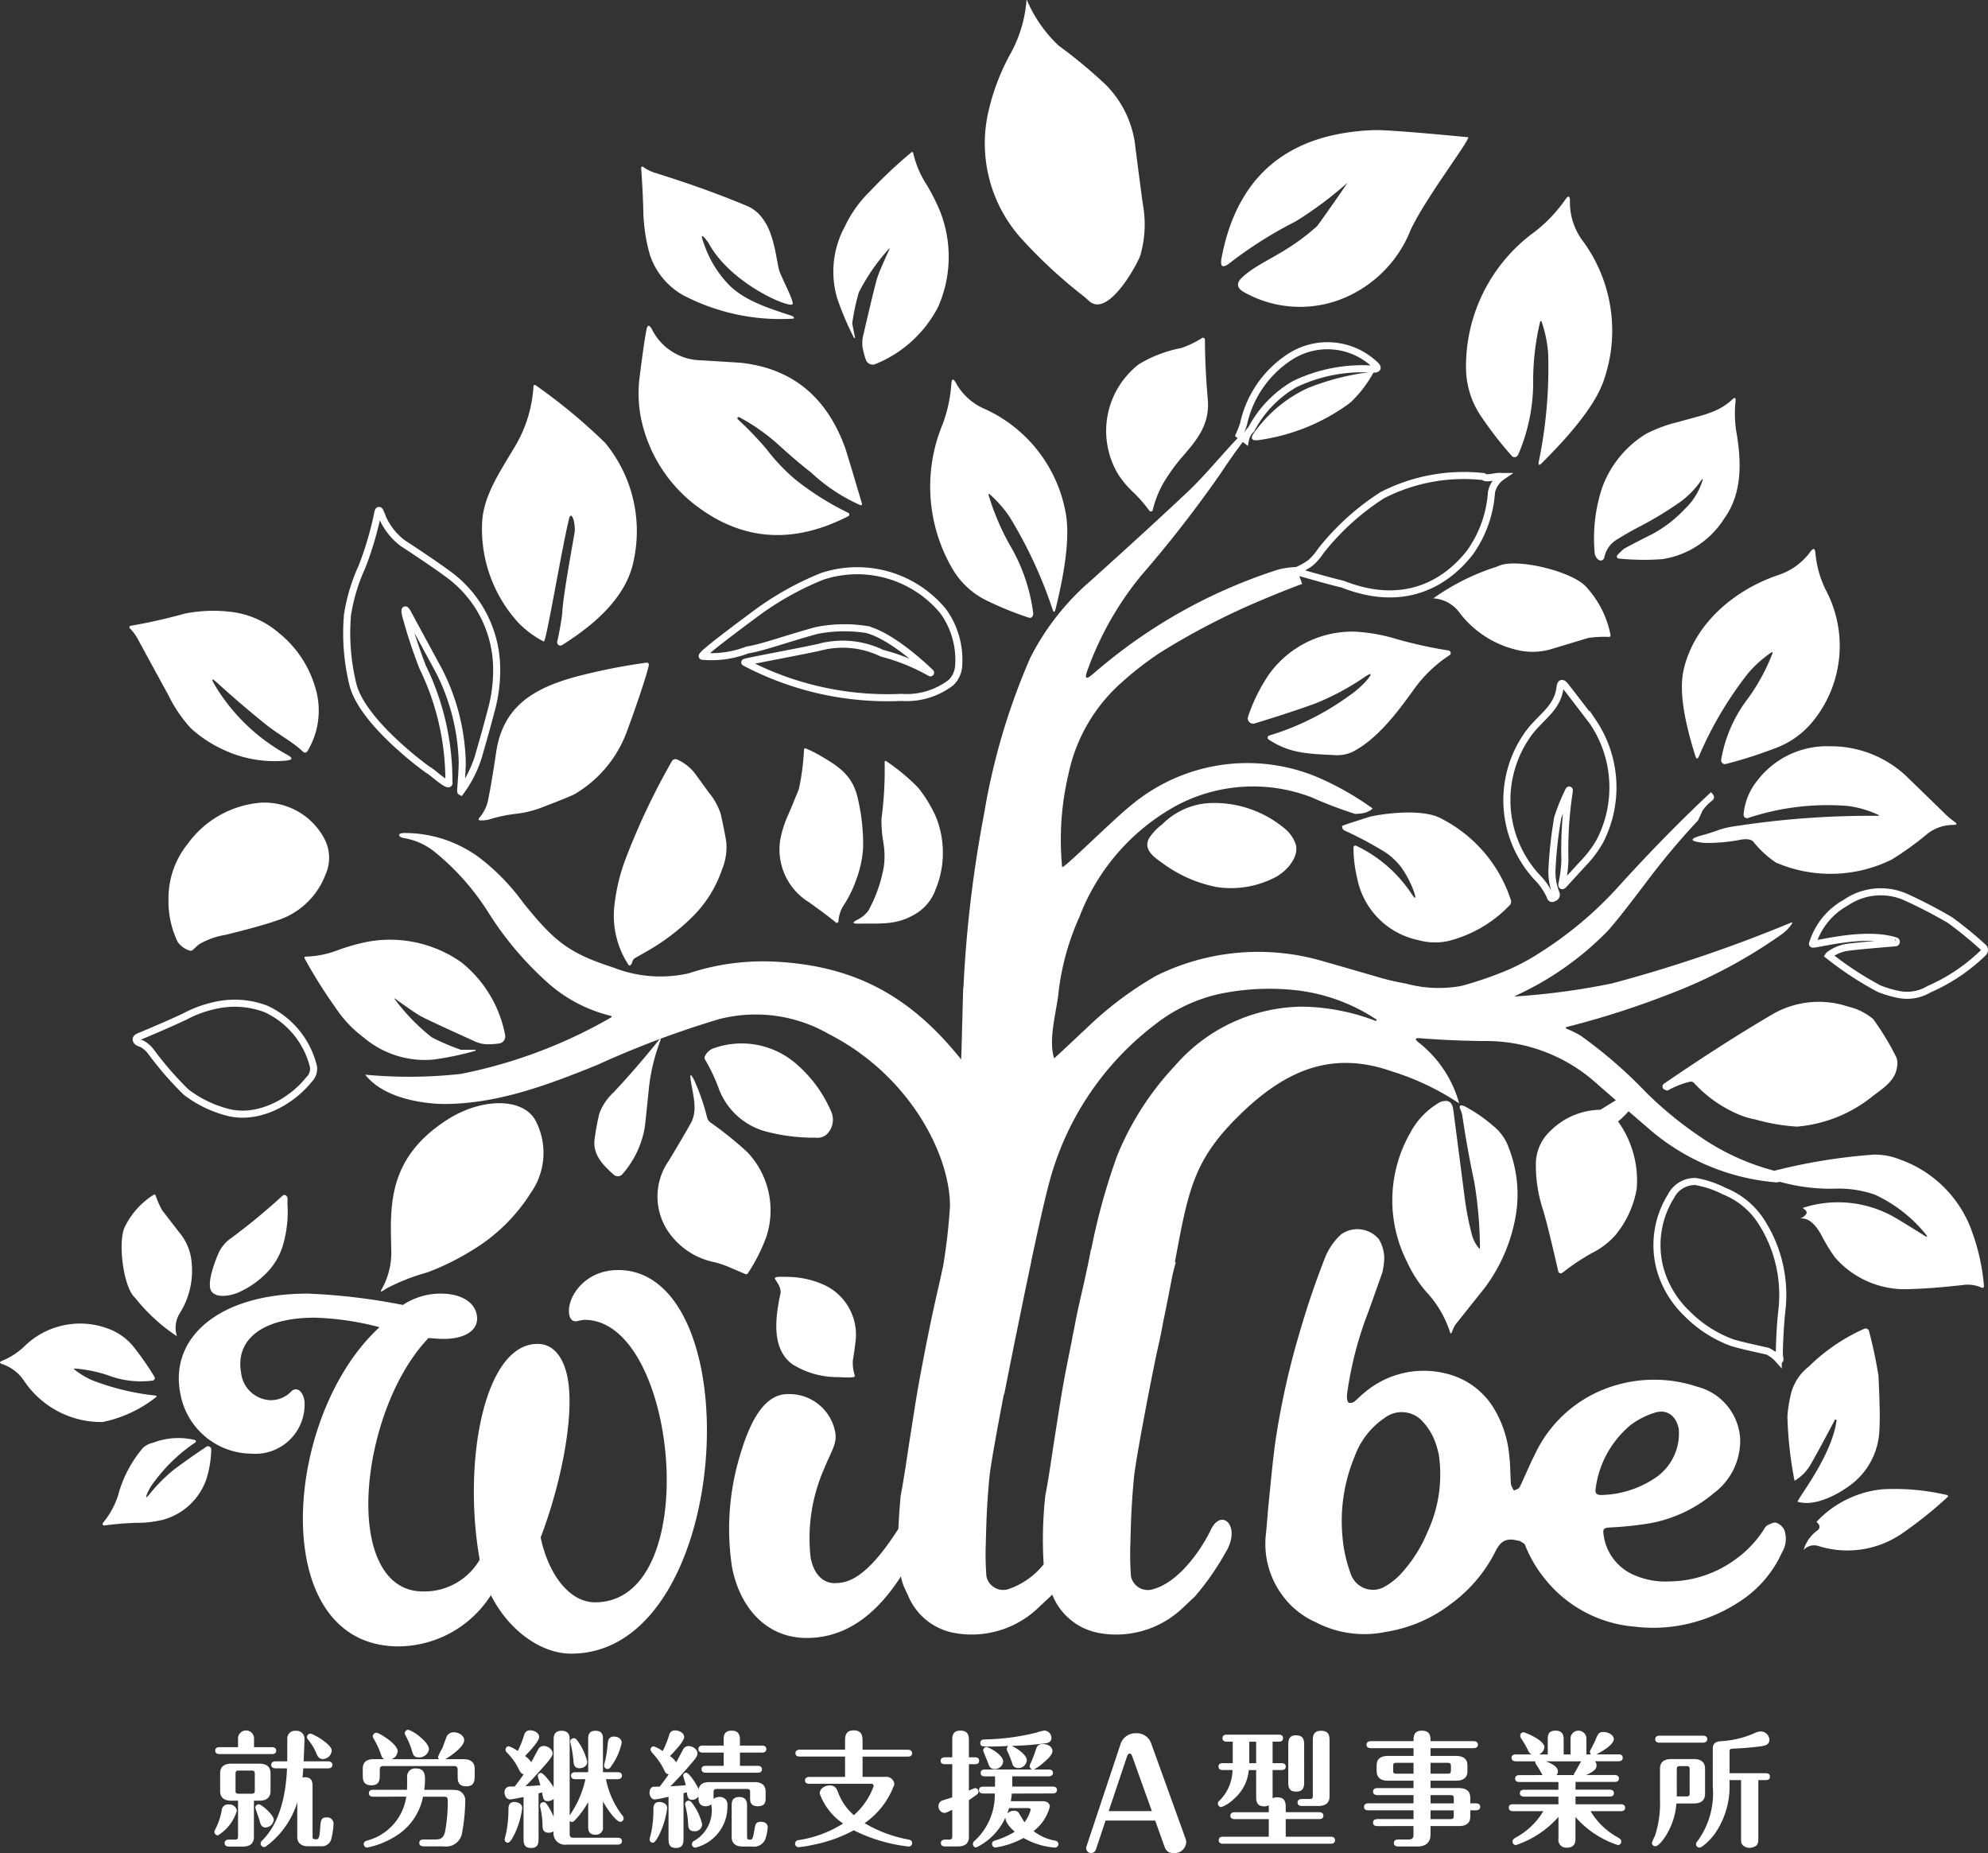
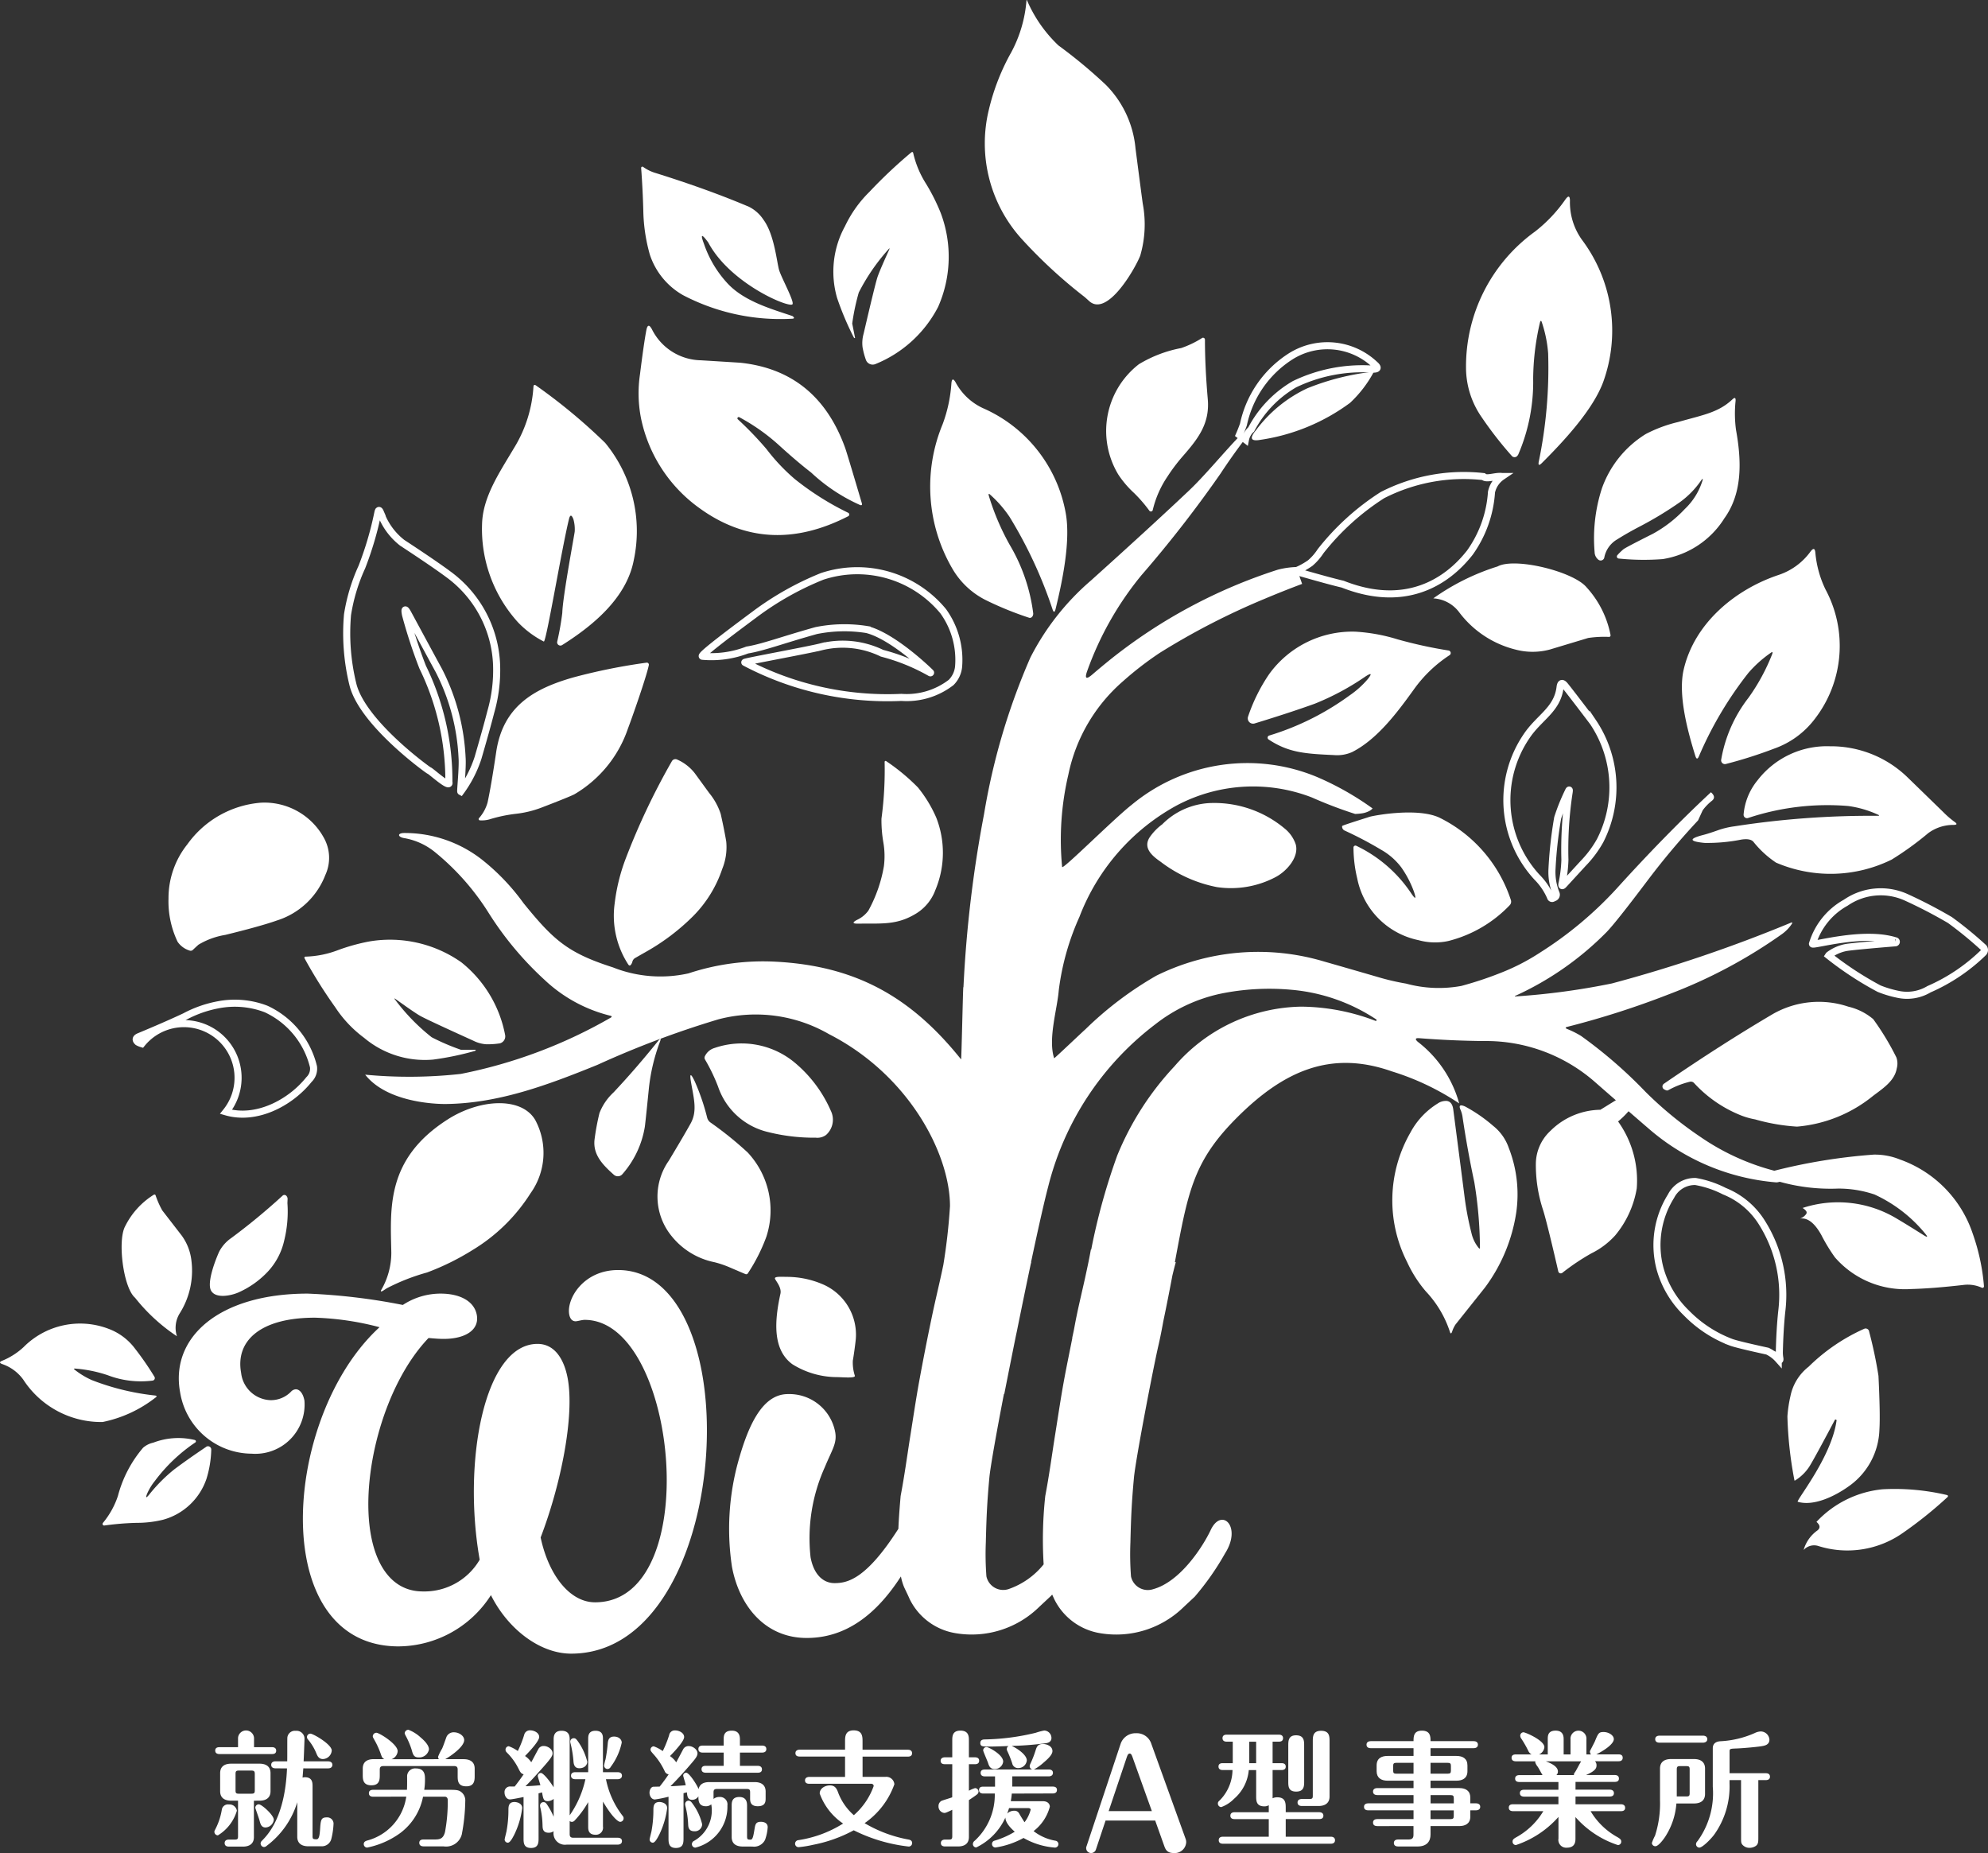
<svg xmlns="http://www.w3.org/2000/svg" width="140.25" height="130.715" viewBox="0 0 140.25 130.715">
  <rect x="0" y="0" width="140.25" height="130.715" fill="#333333" stroke="none" />
  <defs>
    <style>
      .cls-1 {
        fill: #fff;
      }

      .cls-2, .cls-3, .cls-4, .cls-5, .cls-6, .cls-7, .cls-8 {
        fill: none;
        stroke: #fff;
        stroke-miterlimit: 10;
      }

      .cls-2 {
        stroke-width: 0.499px;
      }

      .cls-3 {
        stroke-width: 0.499px;
      }

      .cls-4 {
        stroke-width: 0.499px;
      }

      .cls-5 {
        stroke-width: 0.499px;
      }

      .cls-6 {
        stroke-width: 0.499px;
      }

      .cls-7 {
        stroke-width: 0.499px;
      }

      .cls-8 {
        stroke-width: 0.499px;
      }
    </style>
  </defs>
  <g id="footer_logo" transform="translate(70 65.357)">
    <g id="グループ_3469" data-name="グループ 3469" transform="translate(-70 -65.357)">
      <g id="グループ_3467" data-name="グループ 3467" transform="translate(15.125 122.022)">
        <path id="パス_8011" data-name="パス 8011" class="cls-1" d="M21.748,180.929a.253.253,0,0,1-.247-.248c0-.062.018-.088.071-.193a4.612,4.612,0,0,0,.45-1.351.438.438,0,0,1,.5-.388.527.527,0,0,1,.565.442A3.036,3.036,0,0,1,21.748,180.929Zm1.421-6.221v-.654a.566.566,0,0,1,1.129,0v.654H25.56c.106,0,.3.026.3.247s-.185.238-.3.238h-3.7c-.088,0-.3-.017-.3-.246s.212-.238.3-.238Zm1.12,3.776v2.568c0,.476-.326.67-.776.67h-.988c-.088,0-.3-.018-.3-.248s.212-.247.3-.247h.414c.194,0,.23-.053.23-.23v-2.514h-.485c-.4,0-.777-.15-.777-.67v-1.271c0-.485.326-.67.777-.67h2c.4,0,.777.151.777.67v1.271c0,.476-.327.67-.777.67Zm.062-1.888c0-.176-.044-.238-.238-.238h-.891c-.194,0-.229.062-.229.238v1.165c0,.177.035.229.229.229h.891c.194,0,.238-.053.238-.229Zm.759,3.777c-.3,0-.362-.257-.423-.486-.035-.141-.3-.873-.3-.9a.246.246,0,0,1,.247-.248c.212,0,1.059.768,1.059,1.085A.616.616,0,0,1,25.11,180.373Zm.7-4.174c-.1,0-.3-.026-.3-.246s.212-.248.3-.248h.829c.008-.255,0-1.394.008-1.65a.531.531,0,0,1,.592-.5.56.56,0,0,1,.618.6c0,.062-.044,1.279-.062,1.553h1.729c.106,0,.3.036.3.248s-.2.246-.3.246H27.774c-.009.107-.044.556-.053.654a.58.58,0,0,1,.167-.027c.538,0,.538.4.538.653v3.494c0,.2.027.229.291.229.185,0,.212-.362.238-.67.044-.679.062-.874.468-.874a.447.447,0,0,1,.485.424,5.242,5.242,0,0,1-.167,1.129.691.691,0,0,1-.7.485h-.918c-.45,0-.776-.194-.776-.671v-2.435a6.053,6.053,0,0,1-2.153,3.071.307.307,0,0,1-.185.088.254.254,0,0,1-.247-.255.272.272,0,0,1,.106-.2c.388-.4,1.614-1.641,1.756-5.091Zm3.353-.653c-.291,0-.388-.211-.459-.379a3.7,3.7,0,0,0-.618-1.024.253.253,0,0,1-.053-.15.239.239,0,0,1,.247-.238c.185,0,1.5.749,1.5,1.191A.647.647,0,0,1,29.16,175.546Z" transform="translate(-21.501 -173.482)" />
        <path id="パス_8012" data-name="パス 8012" class="cls-1" d="M41.755,175.533a.281.281,0,0,1-.062-.167,3.45,3.45,0,0,1,.283-.574c.07-.149.167-.432.291-.776a.548.548,0,0,1,.538-.38c.38,0,.732.256.732.547,0,.494-1.032,1.183-1.341,1.35H43.5c.45,0,.777.186.777.67v.494c0,.3,0,.751-.591.751-.609,0-.609-.415-.609-.751v-.423c0-.159-.044-.256-.255-.256H37.837c-.2,0-.256.089-.256.256v.352c0,.327,0,.75-.591.75-.609,0-.609-.441-.609-.75V176.2c0-.53.379-.67.777-.67H37.9c-.151-.089-.168-.132-.274-.441a6.07,6.07,0,0,0-.406-.883c-.124-.22-.132-.238-.132-.291a.26.26,0,0,1,.256-.246c.2,0,1.5.8,1.5,1.3a.65.65,0,0,1-.433.565Zm-4.641,2.647c-.106,0-.3-.027-.3-.248s.2-.238.3-.238H39.5c.018-.326.009-.962.009-.988a.565.565,0,0,1,.618-.521c.644,0,.644.485.644.785a4.567,4.567,0,0,1-.053.724h1.65c.618,0,.785,0,1.006.194a.75.75,0,0,1,.238.618,13.235,13.235,0,0,1-.248,2.347,1.145,1.145,0,0,1-1.288.829H40.669c-.1,0-.3-.027-.3-.247s.2-.238.3-.238h.715c.388,0,.662,0,.8-.53a11.684,11.684,0,0,0,.194-2.241c0-.115-.044-.247-.212-.247H40.634a4.206,4.206,0,0,1-1.624,2.576,5.985,5.985,0,0,1-2.321,1.014.245.245,0,0,1-.238-.246c0-.159.124-.212.23-.248a3.753,3.753,0,0,0,2.77-3.1Zm3.212-2.771c-.336,0-.4-.185-.5-.556a5.581,5.581,0,0,0-.336-.821c-.132-.255-.15-.282-.15-.335a.262.262,0,0,1,.264-.238,2.679,2.679,0,0,1,.848.529c.185.158.6.521.6.856A.7.7,0,0,1,40.325,175.409Z" transform="translate(-25.914 -173.46)" />
        <path id="パス_8013" data-name="パス 8013" class="cls-1" d="M53,181.1c0,.326,0,.714-.53.714s-.53-.379-.53-.7v-2.893c-.264.053-.82.167-.962.167-.238,0-.379-.256-.379-.477a.391.391,0,0,1,.441-.432h.274c.256-.327.45-.592.635-.865-.185-.035-.247-.159-.379-.424a4.27,4.27,0,0,0-.715-1.014c-.15-.15-.186-.185-.186-.3a.235.235,0,0,1,.229-.238,2.639,2.639,0,0,1,.636.336,7.439,7.439,0,0,0,.45-1.138.409.409,0,0,1,.441-.318c.238,0,.618.159.618.468,0,.283-.644.979-1,1.341a1.576,1.576,0,0,1,.441.441c.079-.142.415-.777.485-.9a.411.411,0,0,1,.4-.247c.282,0,.618.229.618.511,0,.159-.062.31-.7,1.024s-.706.794-1.209,1.3c.167,0,.635-.026,1.05-.07-.027-.106-.185-.6-.185-.644a.223.223,0,0,1,.22-.22c.167,0,.627.565.9,1.014v-3.353c0-.2,0-.636.556-.636.574,0,.574.424.574.636v5.329a7.059,7.059,0,0,0,1.111-2.55h-.715c-.1,0-.3-.027-.3-.248s.2-.246.3-.246H56.5v-2.338c0-.2,0-.583.512-.583.529,0,.529.371.529.583v2.338h1.041c.106,0,.3.035.3.246s-.2.248-.3.248h-.829a6.172,6.172,0,0,0,1.183,2.594.236.236,0,0,1,.062.159.247.247,0,0,1-.238.256c-.185,0-.644-.45-1.218-1.429V180.3a.5.5,0,0,1-.521.582c-.521,0-.521-.371-.521-.582v-1.721a6.715,6.715,0,0,1-.971,1.315.266.266,0,0,1-.177.079.24.24,0,0,1-.158-.062v.926c0,.158.053.256.256.256h3.132c.106,0,.3.026.3.238s-.2.247-.3.247h-3.6a.808.808,0,0,1-.918-.944.615.615,0,0,1-.352.105c-.423,0-.423-.309-.433-.5a6.03,6.03,0,0,0-.15-1.253.719.719,0,0,1-.027-.167.245.245,0,0,1,.247-.238c.133,0,.195.089.265.194a5.03,5.03,0,0,1,.45.839v-1.262a.652.652,0,0,1-.414.159c-.3,0-.326-.168-.406-.618-.044.009-.159.045-.247.071Zm-2.391.1c0-.044.106-.459.123-.538a8.047,8.047,0,0,0,.141-1.517c0-.256.009-.574.433-.574.1,0,.538.053.538.433a5.95,5.95,0,0,1-.574,1.9c-.1.185-.273.538-.441.538A.228.228,0,0,1,50.606,181.2Zm4.852-5.514a7.769,7.769,0,0,0-.2-1.228.674.674,0,0,1-.027-.149.245.245,0,0,1,.247-.238c.132,0,.185.079.274.194a4.224,4.224,0,0,1,.68,1.465c0,.212-.168.459-.565.459C55.5,176.187,55.476,175.86,55.459,175.684Zm3.406-1.306a4.359,4.359,0,0,1-.777,1.712.259.259,0,0,1-.229.151.245.245,0,0,1-.238-.248,3.412,3.412,0,0,1,.1-.432,10.419,10.419,0,0,0,.159-1.147c.026-.212.079-.459.441-.459S58.865,174.184,58.865,174.378Z" transform="translate(-30.129 -173.478)" />
        <path id="パス_8014" data-name="パス 8014" class="cls-1" d="M66.48,178.2a8.961,8.961,0,0,1-.962.194c-.238,0-.379-.256-.379-.477s.123-.414.273-.423c.071,0,.388-.009.442-.009.265-.327.556-.741.635-.865a.344.344,0,0,1-.274-.212,4.8,4.8,0,0,0-.75-1.156c-.159-.177-.256-.282-.256-.37a.235.235,0,0,1,.229-.238,2.636,2.636,0,0,1,.635.336,7.7,7.7,0,0,0,.45-1.121.4.4,0,0,1,.432-.336c.265,0,.627.168.627.468,0,.283-.644.979-1,1.341a1.6,1.6,0,0,1,.441.441c.07-.124.4-.751.476-.891a.427.427,0,0,1,.406-.256c.283,0,.618.238.618.511,0,.195-.141.371-.388.663-.053.061-.715.855-1.517,1.658.177,0,.67-.035,1.076-.07-.035-.185-.089-.345-.1-.38s-.079-.273-.079-.291a.206.206,0,0,1,.212-.211c.212,0,.768.865.874,1.156.079-.353.353-.495.759-.495h3.194c.4,0,.777.151.777.67v.459c0,.23,0,.574-.556.574-.539,0-.539-.362-.539-.574v-.406c0-.167-.034-.238-.229-.238H69.894c-.194,0-.238.079-.238.238v.468a.619.619,0,0,1,.414-.141.525.525,0,0,1,.565.6,2.974,2.974,0,0,1-2.259,2.973.246.246,0,0,1-.247-.246.257.257,0,0,1,.15-.229,2.462,2.462,0,0,0,1.217-2.577.571.571,0,0,1-.379.133c-.529,0-.529-.423-.529-.7a.509.509,0,0,1-.441.247c-.318,0-.345-.264-.371-.53l-.238.062V181.1c0,.335,0,.714-.538.714-.521,0-.521-.388-.521-.7Zm-1.332,3c0-.044.106-.459.124-.538a8.039,8.039,0,0,0,.141-1.517c0-.256.009-.574.433-.574.1,0,.538.053.538.433a5.967,5.967,0,0,1-.573,1.9c-.1.185-.274.538-.441.538A.228.228,0,0,1,65.147,181.2Zm3.045-2.488a3.909,3.909,0,0,1,.661,1.438.513.513,0,0,1-.547.486c-.407,0-.433-.291-.442-.486a6.121,6.121,0,0,0-.194-1.3.421.421,0,0,1-.018-.123.24.24,0,0,1,.238-.248C68.032,178.481,68.094,178.578,68.192,178.71Zm2.179-2.691v-.936H68.888c-.1,0-.3-.018-.3-.247s.2-.247.3-.247h1.483v-.4c0-.264,0-.652.573-.652s.573.45.573.652v.4H73.08c.1,0,.3.026.3.247s-.194.247-.3.247H71.518v.936h1.253c.1,0,.3.026.3.247s-.194.238-.3.238H69.109c-.089,0-.3-.018-.3-.248s.212-.238.3-.238Zm1.341,5.691c-.45,0-.777-.186-.777-.67v-2.206c0-.22,0-.618.538-.618s.547.432.547.618v2.153c0,.22.035.238.256.238.15,0,.194-.283.273-.759.053-.318.089-.5.45-.5.159,0,.477.053.477.379a3.216,3.216,0,0,1-.186.891.861.861,0,0,1-.891.477Z" transform="translate(-34.442 -173.478)" />
        <path id="パス_8015" data-name="パス 8015" class="cls-1" d="M83.264,175.362h-3.2c-.1,0-.3-.018-.3-.238s.212-.247.3-.247h3.2V174.3c0-.317,0-.785.608-.785.626,0,.626.459.626.785v.582h3.194c.106,0,.3.026.3.247s-.2.238-.3.238H84.5v1.43H86.1a.571.571,0,0,1,.644.521,5.644,5.644,0,0,1-2.1,2.743,9.334,9.334,0,0,0,3.106,1.157c.07.017.247.044.247.255a.243.243,0,0,1-.238.238,11.486,11.486,0,0,1-3.882-1.147,10.01,10.01,0,0,1-2.868,1.024,7.8,7.8,0,0,1-1.024.167.246.246,0,0,1-.247-.247.253.253,0,0,1,.22-.247,8.22,8.22,0,0,0,3.168-1.173,4.322,4.322,0,0,1-1.65-2.117c0-.379.4-.574.715-.574.388,0,.494.248.608.565a3.99,3.99,0,0,0,1.085,1.536,4.906,4.906,0,0,0,1.4-2.056.163.163,0,0,0-.177-.159H80.74c-.106,0-.3-.026-.3-.238s.2-.246.3-.246h2.524Z" transform="translate(-38.772 -173.475)" />
        <path id="パス_8016" data-name="パス 8016" class="cls-1" d="M95.092,175.908h-.521c-.1,0-.3-.018-.3-.238s.212-.247.3-.247h.521v-1.183c0-.282,0-.7.573-.7.6,0,.6.432.6.7v1.183h.423c.106,0,.3.027.3.238,0,.23-.2.248-.3.248h-.423v1.87a2.443,2.443,0,0,1,.433-.184.252.252,0,0,1,.247.246.272.272,0,0,1-.106.2c-.123.1-.37.265-.573.4v2.6c0,.529-.379.67-.777.67h-.9c-.1,0-.3-.018-.3-.238s.2-.247.3-.247h.274c.185,0,.229-.053.229-.23v-1.87c-.388.185-.468.221-.565.221a.46.46,0,0,1-.406-.477.416.416,0,0,1,.2-.37c.115-.053.662-.212.767-.257Zm4.2,2.073c-.026.283-.044.379-.07.538h2.259c.353,0,.494.2.494.388a3.191,3.191,0,0,1-1.147,1.721,3.473,3.473,0,0,0,1.553.68.242.242,0,0,1,.2.238.247.247,0,0,1-.248.246,5.262,5.262,0,0,1-2.214-.68,5.915,5.915,0,0,1-1.976.672.241.241,0,0,1-.247-.248.23.23,0,0,1,.167-.229,6,6,0,0,0,1.438-.635c-.132-.115-.661-.574-.661-1a4.308,4.308,0,0,1-2.056,2.109.238.238,0,0,1-.238-.238.3.3,0,0,1,.133-.238,4.4,4.4,0,0,0,1.412-3.327H97.28c-.089,0-.3-.018-.3-.247s.2-.238.3-.238h.829v-.724h-.715c-.088,0-.3-.018-.3-.247s.212-.238.3-.238h3.353a.248.248,0,0,1-.194-.238.572.572,0,0,1,.053-.177,7.2,7.2,0,0,0,.362-.926c.088-.291.176-.459.529-.459.229,0,.662.132.662.5,0,.283-.406.627-.644.829a3.319,3.319,0,0,1-.662.468h1.041c.1,0,.3.026.3.238s-.194.247-.3.247H99.327v.5a2.02,2.02,0,0,1-.009.222h2.859c.1,0,.3.017.3.238s-.194.247-.3.247Zm-1.632-3.317c-.406,0-.591,0-.591-.248s.229-.255.335-.255a16.252,16.252,0,0,0,3.574-.468,4.213,4.213,0,0,1,.6-.159.527.527,0,0,1,.511.529c0,.212-.158.326-.362.362a21.712,21.712,0,0,1-2.444.193c.432.194,1.068.644,1.068,1.024a.6.6,0,0,1-.609.539.413.413,0,0,1-.423-.336,7.73,7.73,0,0,0-.344-.865.269.269,0,0,1-.035-.141.241.241,0,0,1,.123-.212C98.3,174.656,97.968,174.665,97.659,174.665Zm1.024,1.058a.594.594,0,0,1-.609.53c-.265,0-.379-.168-.45-.406-.044-.151-.353-.838-.353-.909a.238.238,0,0,1,.238-.238C97.659,174.7,98.683,175.238,98.683,175.723Zm.414,3.282a3.711,3.711,0,0,1-.132.388.7.7,0,0,1,.5-.2.37.37,0,0,1,.336.176c.07.133.326.547.388.635a2.5,2.5,0,0,0,.432-.882c0-.079-.088-.115-.167-.115Z" transform="translate(-43.036 -173.482)" />
        <path id="パス_8017" data-name="パス 8017" class="cls-1" d="M109.617,182.011a.35.35,0,0,1-.338.245.344.344,0,0,1-.348-.348.222.222,0,0,1,.02-.113l2.414-7.253a1.106,1.106,0,0,1,1.084-.737,1.074,1.074,0,0,1,1.074.737l2.414,6.69a.7.7,0,0,1,.051.246.809.809,0,0,1-.89.777c-.492,0-.583-.286-.675-.542l-.624-1.749h-3.5Zm.9-2.711h3.048l-1.36-3.794c-.061-.174-.113-.267-.2-.267-.122,0-.163.133-.215.276Z" transform="translate(-47.428 -173.563)" />
        <path id="パス_8018" data-name="パス 8018" class="cls-1" d="M125.73,181.033v-1.244h-2.409c-.1,0-.3-.018-.3-.238s.193-.247.3-.247h2.409v-.495a.572.572,0,0,1-.317.08c-.573,0-.573-.407-.573-.732V176.33h-.521a3.013,3.013,0,0,1-1.041,2.029,2.418,2.418,0,0,1-.9.582.245.245,0,0,1-.238-.248c0-.106.034-.141.141-.238a3.111,3.111,0,0,0,.891-2.127h-.689c-.1,0-.3-.026-.3-.247s.194-.238.3-.238h.706v-1.517h-.432c-.1,0-.291-.027-.291-.247s.185-.248.3-.248h3.671c.106,0,.3.027.3.248s-.185.247-.3.247H126v1.517h.627c.1,0,.3.018.3.247,0,.212-.194.238-.3.238H126v1.994a.7.7,0,0,1,.326-.071c.6,0,.6.424.6.777v.274h2.356c.1,0,.3.027.3.247s-.194.238-.3.238h-2.356v1.244h3.176c.1,0,.3.027.3.248s-.194.247-.3.247H122.5c-.106,0-.3-.026-.3-.247s.186-.248.3-.248Zm-.891-6.705h-.485v1.517h.485Zm3.388,2.788c0,.336,0,.732-.565.732s-.556-.388-.556-.732V174.61c0-.326,0-.732.547-.732.573,0,.573.4.573.732Zm.38,1.253c.193,0,.229-.053.229-.229v-3.82c0-.345,0-.76.582-.76.6,0,.6.4.6.76v3.873c0,.521-.388.671-.777.671H128.06c-.106,0-.3-.035-.3-.247s.2-.248.3-.248Z" transform="translate(-51.345 -173.489)" />
        <path id="パス_8019" data-name="パス 8019" class="cls-1" d="M137.094,179.168c-.115,0-.3-.035-.3-.248s.194-.246.3-.246h3.194v-.582H137.73c-.106,0-.3-.035-.3-.248s.2-.246.3-.246h2.558v-.521h-1.826c-.45,0-.777-.194-.777-.67V176c0-.53.38-.67.777-.67h1.826v-.547h-3.017c-.115,0-.3-.036-.3-.248s.194-.248.3-.248h3.017c0-.317,0-.74.592-.74.608,0,.608.432.608.74h3.044c.106,0,.3.036.3.248s-.2.248-.3.248h-3.044v.547h1.826c.45,0,.777.186.777.67v.406c0,.521-.379.67-.777.67h-1.826v.521h2.029c.45,0,.777.193.777.67v.406h.4c.106,0,.3.035.3.246s-.2.248-.3.248h-.4v.441c0,.521-.388.67-.777.67h-2.029v.592c0,.468-.238.847-.917.847H139.2c-.115,0-.3-.036-.3-.248s.194-.246.3-.246h.741c.282,0,.344-.124.344-.344v-.6H137.73c-.106,0-.3-.026-.3-.247s.2-.247.3-.247h2.558v-.618Zm3.194-2.585v-.768H139.08c-.194,0-.229.062-.229.23v.309c0,.177.035.229.229.229Zm1.2-.768v.768h1.2c.194,0,.238-.053.238-.229v-.309c0-.177-.044-.23-.238-.23Zm1.641,2.86v-.353c0-.177-.044-.229-.238-.229h-1.4v.582Zm-1.641.494v.618h1.4c.194,0,.238-.053.238-.229v-.388Z" transform="translate(-55.691 -173.486)" />
        <path id="パス_8020" data-name="パス 8020" class="cls-1" d="M153.7,176.68c-.062-.079-.282-.512-.352-.6a.965.965,0,0,1-.168-.3.17.17,0,0,1,.018-.071h-1.385c-.1,0-.3-.026-.3-.247s.195-.238.3-.238h1.111a.522.522,0,0,1-.229-.248,7.369,7.369,0,0,0-.5-.873.371.371,0,0,1-.07-.195.237.237,0,0,1,.221-.247c.15,0,1.482.573,1.482,1.05a.623.623,0,0,1-.379.512h.617v-1.059c0-.248,0-.618.556-.618s.565.432.565.618v1.059h.485v-1.059a.563.563,0,1,1,1.121,0v1.059h.326a.289.289,0,0,1-.079-.186.212.212,0,0,1,.036-.115c.044-.088.264-.512.309-.608.238-.583.282-.671.618-.671.362,0,.723.23.723.5,0,.336-.644.785-1.235,1.077h1.571c.1,0,.291.018.291.238s-.186.247-.291.247H157.4a.413.413,0,0,1,.106.291c0,.194-.071.388-.741.68h2.021c.106,0,.3.027.3.247s-.185.238-.3.238h-2.762v.548h2.409c.1,0,.3.026.3.246s-.194.238-.3.238h-2.409v.547h3.2c.1,0,.3.027.3.248s-.194.238-.3.238h-2.136a5.015,5.015,0,0,0,1.915,1.844c.141.089.247.151.247.3a.237.237,0,0,1-.238.247,6.8,6.8,0,0,1-2.992-1.976v1.508c0,.194,0,.653-.608.653a.551.551,0,0,1-.591-.644v-1.526a6.953,6.953,0,0,1-3,1.985.237.237,0,0,1-.238-.247c0-.15.105-.212.255-.3a5.076,5.076,0,0,0,1.915-1.844h-2.135c-.106,0-.3-.027-.3-.248s.185-.238.3-.238h3.2V178.2h-2.418c-.1,0-.3-.026-.3-.246s.194-.238.3-.238h2.418v-.548h-2.753c-.1,0-.3-.017-.3-.238s.194-.247.3-.247Zm2.215,0c-.009-.071,0-.115.079-.212.079-.115.362-.67.432-.759h-2.5c.309.115.856.344.856.715a.33.33,0,0,1-.106.255Z" transform="translate(-59.999 -173.486)" />
        <path id="パス_8021" data-name="パス 8021" class="cls-1" d="M166.238,176.243c0-.521.379-.671.776-.671h1.624c.45,0,.777.195.777.671v1.79c0,.521-.379.672-.777.672h-1.244a5.006,5.006,0,0,1-.794,2.355c-.151.229-.485.662-.689.662a.243.243,0,0,1-.247-.23,3.289,3.289,0,0,1,.221-.511,7.386,7.386,0,0,0,.353-2.5Zm3.035-2.321c.1,0,.3.035.3.247s-.212.247-.3.247H166.2c-.1,0-.3-.026-.3-.247s.212-.247.3-.247Zm-1.853,4.288h.68c.194,0,.229-.053.229-.229V176.3c0-.177-.035-.229-.229-.229h-.45c-.194,0-.229.061-.229.229Zm4.535-1.155h-.812v.246a5.846,5.846,0,0,1-1.094,3.618c-.264.344-.821.9-1.041.9a.24.24,0,0,1-.229-.238.31.31,0,0,1,.106-.22,5.738,5.738,0,0,0,1.076-3.838v-2.71c0-.458.415-.494.582-.5a6.8,6.8,0,0,0,2.373-.573,1.049,1.049,0,0,1,.415-.115.62.62,0,0,1,.626.573c0,.38-.344.433-.565.468-.193.036-1.12.133-1.747.159-.459.018-.5.018-.5.212v1.534h2.55c.1,0,.3.018.3.248,0,.212-.193.238-.3.238h-.521v4c0,.353,0,.5-.167.636a.8.8,0,0,1-.45.141.651.651,0,0,1-.521-.238c-.079-.114-.079-.167-.079-.538Z" transform="translate(-64.252 -173.508)" />
      </g>
      <path id="パス_8022" data-name="パス 8022" class="cls-2" d="M124.722,41.294l-.433-.333q.165-.377.291-.737a7.552,7.552,0,0,1,3.37-4.827,4.865,4.865,0,0,1,5.883.589q.4.34-.1.336a11.019,11.019,0,0,0-5.552,1.064,7.951,7.951,0,0,0-3.052,3.186A1.312,1.312,0,0,0,124.722,41.294Z" transform="translate(-36.857 -10.283)" />
      <path id="パス_8023" data-name="パス 8023" class="cls-3" d="M40.582,69.534c-.025.009-4.666-3.313-5.367-6.05a15.147,15.147,0,0,1-.386-4.938,12.806,12.806,0,0,1,1.012-3.363,23.431,23.431,0,0,0,1.133-3.853q.061-.275.172-.017a4.66,4.66,0,0,0,1.542,2.156q2.271,1.49,3.273,2.236a8.3,8.3,0,0,1,3.386,6.387,10.637,10.637,0,0,1-.407,3.3q-.32,1.244-.905,3.255a8.45,8.45,0,0,1-1.216,2.368c-.034-.018.148-1.716.092-2.4a14.987,14.987,0,0,0-1.636-6.133q-.155-.279-2.17-4.008-.309-.572-.185.067a35.569,35.569,0,0,0,1.212,3.7,18.246,18.246,0,0,1,1.849,8.108C42.126,70.879,40.647,69.509,40.582,69.534Z" transform="translate(-10.313 -15.18)" />
      <path id="パス_8024" data-name="パス 8024" class="cls-4" d="M143.208,47.773c.222.222.86-.067,1.311-.006a1.782,1.782,0,0,0-.741,1.1,8.27,8.27,0,0,1-1.53,4.277c-.886,1.118-3.723,4.292-8.973,2.216q-.829-.189-3.222-.876a.047.047,0,0,1-.033-.055.041.041,0,0,1,.025-.028,5.184,5.184,0,0,0,.948-.53,3.912,3.912,0,0,0,.731-.839,17.6,17.6,0,0,1,4.358-3.951A12.6,12.6,0,0,1,143.208,47.773Z" transform="translate(-38.556 -14.154)" />
      <path id="パス_8025" data-name="パス 8025" class="cls-5" d="M86.513,64.41c.015.008.023,0,.023-.009s-2.58-2.548-4.488-3.04a10.053,10.053,0,0,0-3.583.072c-2.368.661-3.742,1.189-4.862,1.37a7.006,7.006,0,0,1-3.163.442c-.187-.03,1.427-1.28,3.7-2.965a21.119,21.119,0,0,1,4.74-2.668,7.863,7.863,0,0,1,8.547,2.457,5.866,5.866,0,0,1,1.085,3.912,1.826,1.826,0,0,1-.525,1.111,5.141,5.141,0,0,1-3.512,1.054,21.553,21.553,0,0,1-11.044-2.468c-.106-.037,4.5-.874,5.381-1.1a6.359,6.359,0,0,1,4.3.454A13.95,13.95,0,0,1,86.513,64.41Z" transform="translate(-20.885 -16.951)" />
      <path id="パス_8026" data-name="パス 8026" class="cls-6" d="M155.452,76.167a13.787,13.787,0,0,0-.744,1.854,29.576,29.576,0,0,0-.4,3.6,4.02,4.02,0,0,0,.288,1.729.223.223,0,0,1-.113.288l-.1.043a.114.114,0,0,1-.179-.07,4.513,4.513,0,0,0-.955-1.41,8.016,8.016,0,0,1-.74-9.938c.879-1.327,2.18-1.874,2.369-3.464q.059-.471.355-.1.428.531,1.968,2.561a8.256,8.256,0,0,1,.5,8.368,7.622,7.622,0,0,1-1.194,1.6l-1.368,1.49q-.172.189-.126-.063a9.243,9.243,0,0,0,.206-1.682,26.545,26.545,0,0,1,.3-4.778C155.545,76.014,155.523,76.008,155.452,76.167Z" transform="translate(-44.817 -20.323)" />
      <path id="パス_8027" data-name="パス 8027" class="cls-2" d="M187.621,92.885c-2.294-.72-5.877.382-5.851.214a4.964,4.964,0,0,1,2.351-2.905,4.35,4.35,0,0,1,4.232-.391,33.71,33.71,0,0,1,3.116,1.618,26.837,26.837,0,0,1,2.319,1.894.268.268,0,0,1,.065.375.207.207,0,0,1-.034.04,12.865,12.865,0,0,1-3.827,2.57,3.025,3.025,0,0,1-2.235.35,7.588,7.588,0,0,1-1.292-.392,23.546,23.546,0,0,1-3.557-2.333.19.19,0,0,1,.051-.052,2.91,2.91,0,0,1,1.2-.518q.664-.1,3.449-.329a.071.071,0,0,0,.076-.064A.069.069,0,0,0,187.621,92.885Z" transform="translate(-53.903 -26.519)" />
-       <path id="パス_8028" data-name="パス 8028" class="cls-7" d="M14.054,103.468a1.352,1.352,0,0,1-.281-.117q-.269-.241.089-.39,1.958-.815,3.228-1.413a8.17,8.17,0,0,1,2.373-.831,6.161,6.161,0,0,1,3.359.3,6.056,6.056,0,0,1,3.343,4.07,1.059,1.059,0,0,1-.319.909c-1.315,1.643-3.7,2.9-5.85,2.276a8.228,8.228,0,0,1-2.81-1.388,23.26,23.26,0,0,1-2.494-2.869A2.008,2.008,0,0,0,14.054,103.468Z" transform="translate(-4.05 -29.841)" />
+       <path id="パス_8028" data-name="パス 8028" class="cls-7" d="M14.054,103.468a1.352,1.352,0,0,1-.281-.117q-.269-.241.089-.39,1.958-.815,3.228-1.413a8.17,8.17,0,0,1,2.373-.831,6.161,6.161,0,0,1,3.359.3,6.056,6.056,0,0,1,3.343,4.07,1.059,1.059,0,0,1-.319.909c-1.315,1.643-3.7,2.9-5.85,2.276A2.008,2.008,0,0,0,14.054,103.468Z" transform="translate(-4.05 -29.841)" />
      <path id="パス_8029" data-name="パス 8029" class="cls-8" d="M174.808,130.5a2.238,2.238,0,0,0,.037.453q.034.206-.115.063a2.39,2.39,0,0,0-.763-.57q-2.159-.471-2.577-.631a8.711,8.711,0,0,1-3.13-2.053,6.907,6.907,0,0,1-1.869-3.139,6.5,6.5,0,0,1,.777-5.111,1.883,1.883,0,0,1,1.728-1.032,7.128,7.128,0,0,1,2.033.682,5.55,5.55,0,0,1,2.68,2.267,9.538,9.538,0,0,1,1.372,6.2Q174.845,128.888,174.808,130.5Z" transform="translate(-49.279 -35.135)" />
      <g id="グループ_3468" data-name="グループ 3468">
        <path id="パス_8030" data-name="パス 8030" class="cls-1" d="M105.825,20.959c.022.018.12.108.3.27,1.3,1.205,3.308-2.388,3.614-3.2a7.873,7.873,0,0,0,.176-3.666q-.1-.723-.511-3.894a7.3,7.3,0,0,0-2.094-4.486,34.971,34.971,0,0,0-3.339-2.774A9.6,9.6,0,0,1,101.754.034c-.026-.049-.041-.045-.043.011a9.238,9.238,0,0,1-1.073,3.645A15.57,15.57,0,0,0,99.06,7.73a10.032,10.032,0,0,0,2.282,9.09A34.806,34.806,0,0,0,105.825,20.959Z" transform="translate(-29.296 0)" />
        <path id="パス_8031" data-name="パス 8031" class="cls-1" d="M68.339,45.532q4.814,3.489,10.5.571a.132.132,0,0,0,.06-.063.135.135,0,0,0-.066-.179,19.905,19.905,0,0,1-3.763-2.376,13.6,13.6,0,0,1-2-2.118,24.139,24.139,0,0,0-2.029-2.108.091.091,0,0,1-.015-.093.092.092,0,0,1,.12-.05,14.049,14.049,0,0,1,2.791,1.965q1.245,1.137,2.293,1.95a12.414,12.414,0,0,0,3.444,2.283q.175.055.124-.125-1.067-3.606-1.181-3.913-1.963-5.428-7.4-6s-.923-.058-2.76-.171a3.941,3.941,0,0,1-3.468-2.186q-.28-.523-.393.056-.175.91-.449,3.112a9.1,9.1,0,0,0,.076,3.13A10.369,10.369,0,0,0,68.339,45.532Z" transform="translate(-18.996 -9.689)" />
-         <path id="パス_8032" data-name="パス 8032" class="cls-1" d="M123.086,22.412a28.887,28.887,0,0,1,4.627-2.921,26.423,26.423,0,0,0,3.653-2.722c.021,0-1.358,2-2.121,3.038-2.256,2.04-3.977,2.428-5.274,3.606q-.692.627.129,1.075a8.04,8.04,0,0,0,6.7.533,8.674,8.674,0,0,0,5.036-4.936c1.032-2.233,4.321-6.522,4.046-6.539-.233-.016-5.506-.545-6.664-.5q-9.081.353-10.723,9.012Q122.314,23.019,123.086,22.412Z" transform="translate(-36.316 -3.867)" />
        <path id="パス_8033" data-name="パス 8033" class="cls-1" d="M111.785,43.519a6.988,6.988,0,0,0,1.115,1.307,10.089,10.089,0,0,1,1.078,1.247.131.131,0,0,0,.075.049.134.134,0,0,0,.163-.1,7.132,7.132,0,0,1,1.035-2.356,12.63,12.63,0,0,1,1.038-1.385c1.109-1.267,1.961-2.336,1.809-4.079q-.2-2.3-.2-4.2a.134.134,0,0,0-.2-.115,6.873,6.873,0,0,1-1.477.711,9,9,0,0,0-2.981,1.138A5.951,5.951,0,0,0,111.785,43.519Z" transform="translate(-32.891 -10.045)" />
        <path id="パス_8034" data-name="パス 8034" class="cls-1" d="M52.7,56.7c.174.02,1.264-6.566,1.773-8.633q.12-.494.314.006a2.6,2.6,0,0,1,.093.854c0,.125-.849,4.6-.877,5.751a19.774,19.774,0,0,1-.363,2.046.232.232,0,0,0,.033.15.23.23,0,0,0,.317.075c2.207-1.391,4.548-3.338,5.054-5.986a9.787,9.787,0,0,0-2.017-8.279,39.776,39.776,0,0,0-4.86-4.034q-.187-.145-.2.092a9.346,9.346,0,0,1-1.379,4.323c-1.058,1.779-2.2,3.453-2.246,5.365a9.787,9.787,0,0,0,2.532,6.909A6.8,6.8,0,0,0,52.7,56.7Z" transform="translate(-14.334 -11.444)" />
        <path id="パス_8035" data-name="パス 8035" class="cls-1" d="M159.907,50.779a.7.7,0,0,0,.269.544.262.262,0,0,0,.412-.143,1.889,1.889,0,0,1,.924-1.3q.733-.462,1.633-.929a25.4,25.4,0,0,0,2.784-1.692,6.33,6.33,0,0,0,1.485-1.519c.122-.174.152-.16.089.043a4.655,4.655,0,0,1-1.232,1.961,9.014,9.014,0,0,1-2.256,1.749q-1.938.974-2.075,1.092a3.942,3.942,0,0,0-.427.416.146.146,0,0,0-.036.082.143.143,0,0,0,.13.155,17.4,17.4,0,0,0,3.1.04,6.291,6.291,0,0,0,4.357-2.881c1.307-1.817,1.2-4.125.817-6.243a8.624,8.624,0,0,1-.028-2.044c.013-.222-.061-.256-.224-.1-1,.94-2.072,1.095-3.839,1.6a9.783,9.783,0,0,0-2.27.843,7.409,7.409,0,0,0-3.1,3.841A11.416,11.416,0,0,0,159.907,50.779Z" transform="translate(-47.41 -11.838)" />
        <path id="パス_8036" data-name="パス 8036" class="cls-1" d="M134.159,37.266a17.536,17.536,0,0,0-4.689,1.17,9.535,9.535,0,0,0-3.625,2.952q-.729.869.3.689a14.074,14.074,0,0,0,6.328-2.609A8.373,8.373,0,0,0,134.159,37.266Z" transform="translate(-37.229 -11.05)" />
        <path id="パス_8037" data-name="パス 8037" class="cls-1" d="M64.911,22.9a5.124,5.124,0,0,0,2.35,2.875,14.824,14.824,0,0,0,7.651,1.662c.206,0,.229-.063.066-.189-1.4-.478-3.363-1.012-4.556-2.278a7.779,7.779,0,0,1-1.688-2.816q-.4-1.054.3-.1c1.529,2.883,5.671,4.627,5.94,4.365.164-.16-.76-1.844-.932-2.393s-.329-2.511-1.109-3.571a2.644,2.644,0,0,0-1.026-.917q-2.927-1.241-6.616-2.391a2.9,2.9,0,0,1-.84-.415.089.089,0,0,0-.149.074q.112,1.491.152,3A12.175,12.175,0,0,0,64.911,22.9Z" transform="translate(-19.07 -4.952)" />
        <path id="パス_8038" data-name="パス 8038" class="cls-1" d="M48.083,77.572a2,2,0,0,0,.68-.068,10.248,10.248,0,0,1,1.866-.393,7.372,7.372,0,0,0,1.831-.447q1.969-.757,2.3-.932a8.563,8.563,0,0,0,3.779-4.648c.263-.682,1.311-3.661,1.47-4.47a.138.138,0,0,0,0-.045.143.143,0,0,0-.16-.12A41.461,41.461,0,0,0,54.7,67.484c-2.824.8-4.986,2.057-5.461,5.274q-.355,2.389-.608,3.555a2.791,2.791,0,0,1-.61,1.111.093.093,0,0,0-.019.049A.091.091,0,0,0,48.083,77.572Z" transform="translate(-14.234 -19.704)" />
        <path id="パス_8039" data-name="パス 8039" class="cls-1" d="M168.8,63.572c-.4,1.75.257,4.255.826,6.076q.112.36.257.014a26.014,26.014,0,0,1,3.49-5.877,8.4,8.4,0,0,1,1.571-1.408c.117-.088.153-.063.108.077a14.128,14.128,0,0,1-1.683,3.1,9.8,9.8,0,0,0-1.923,4.373.262.262,0,0,0,.008.1.267.267,0,0,0,.327.189,31.526,31.526,0,0,0,3.415-1.087,6.159,6.159,0,0,0,2.837-2.065,8.416,8.416,0,0,0,.772-9.166,7.481,7.481,0,0,1-.711-2.569q-.04-.5-.342-.1a4.547,4.547,0,0,1-2.231,1.645C172.418,57.906,169.548,60.3,168.8,63.572Z" transform="translate(-50.022 -16.324)" />
        <path id="パス_8040" data-name="パス 8040" class="cls-1" d="M147.022,31.793a6.134,6.134,0,0,0,1.091,3.467,26.518,26.518,0,0,0,2.153,2.765.255.255,0,0,0,.383-.03.391.391,0,0,0,.065-.1,12.929,12.929,0,0,0,1.045-5.343,18.025,18.025,0,0,1,.476-3.941c.046-.163.092-.172.136-.025a8.924,8.924,0,0,1,.445,2.186,32.587,32.587,0,0,1-.658,7.623q-.088.419.219.113c1.56-1.555,3.6-3.757,4.323-5.713a10.673,10.673,0,0,0-1.5-10.033,4.53,4.53,0,0,1-.846-2.748q-.005-.553-.34-.068a10.332,10.332,0,0,1-2.125,2.238A11.723,11.723,0,0,0,147.022,31.793Z" transform="translate(-43.597 -5.848)" />
        <path id="パス_8041" data-name="パス 8041" class="cls-1" d="M94.845,51.375a5.644,5.644,0,0,0,2.462,2.288,23.367,23.367,0,0,0,2.965,1.2c.124.042.251-.051.284-.21a.376.376,0,0,0,.007-.109A12.557,12.557,0,0,0,98.894,49.7a17.414,17.414,0,0,1-1.46-3.432q-.059-.232.094-.086a8.329,8.329,0,0,1,1.363,1.56,31.384,31.384,0,0,1,3.03,6.511q.126.382.223-.015c.494-2.018,1.061-4.794.717-6.733a10,10,0,0,0-5.836-7.423,4.175,4.175,0,0,1-1.936-1.823q-.262-.446-.3.108a10.144,10.144,0,0,1-.617,2.847A11.485,11.485,0,0,0,94.845,51.375Z" transform="translate(-27.672 -11.287)" />
        <path id="パス_8042" data-name="パス 8042" class="cls-1" d="M90.05,87.049a3.262,3.262,0,0,0,1.319-1.626,6.786,6.786,0,0,0,.066-5.122,9.153,9.153,0,0,0-1.29-2.124,14.325,14.325,0,0,0-2.236-1.854.069.069,0,0,0-.115.054,25.845,25.845,0,0,1-.223,4,9.188,9.188,0,0,0,.134,1.683,5.657,5.657,0,0,1,.037,1.676,10,10,0,0,1-1.092,3.125,2.059,2.059,0,0,1-.822.665q-.481.263.069.257C87.645,87.763,88.681,87.9,90.05,87.049Z" transform="translate(-25.385 -22.628)" />
        <path id="パス_8043" data-name="パス 8043" class="cls-1" d="M151.973,62.573l2.7-.814a7.789,7.789,0,0,1,1.489-.074.112.112,0,0,0,.087-.131,6.938,6.938,0,0,0-1.706-3.384c-.933-1.1-5.038-2.119-6.263-1.456a16.111,16.111,0,0,0-4.536,2.252,2.448,2.448,0,0,1,1.8.944,7.116,7.116,0,0,0,4,2.667A4.68,4.68,0,0,0,151.973,62.573Z" transform="translate(-42.628 -16.756)" />
        <path id="パス_8044" data-name="パス 8044" class="cls-1" d="M16.1,129.782a1.94,1.94,0,0,1,.187-1.6,5.642,5.642,0,0,0,.838-3.718,3.716,3.716,0,0,0-.689-1.787l-1.369-1.77a6.18,6.18,0,0,1-.478-1.081.089.089,0,0,0-.121-.027,5.491,5.491,0,0,0-2.02,2.222c-.548,1-.139,4.328.7,5.047A12.744,12.744,0,0,0,16.1,129.782Z" transform="translate(-3.618 -35.521)" />
-         <path id="パス_8045" data-name="パス 8045" class="cls-1" d="M13.543,63.2q1,1.843,2.181,4a9.942,9.942,0,0,0,1.568,2.322,8.89,8.89,0,0,0,2.4,1.571,8.464,8.464,0,0,0,4.354.728q.676-.07.083-.4a13.514,13.514,0,0,1-5.143-4.95q-.389-.659.175-.144,1.665,1.516,3.434,2.941c.854.685,1.886,1.227,2.6,1.9q.221.209.369-.055a5.526,5.526,0,0,0,.5-4.526,7.686,7.686,0,0,0-2.591-3.81,6.3,6.3,0,0,0-3.557-1.47,10.222,10.222,0,0,0-3.067.155,38.166,38.166,0,0,1-3.781.851.1.1,0,0,0-.059.031.106.106,0,0,0,0,.15A3.1,3.1,0,0,1,13.543,63.2Z" transform="translate(-3.848 -18.169)" />
        <path id="パス_8046" data-name="パス 8046" class="cls-1" d="M132.318,67.842a18.886,18.886,0,0,1-5.669,2.829.151.151,0,0,0-.085.061.157.157,0,0,0,.043.217c1.413.932,2.573,1.007,4.612,1.1a2.6,2.6,0,0,0,1.281-.213c1.78-.9,3.207-2.826,4.342-4.4a9.408,9.408,0,0,1,2.527-2.431.181.181,0,0,0-.075-.334,31.712,31.712,0,0,1-3.58-.783,12.53,12.53,0,0,0-2.983-.544,7.229,7.229,0,0,0-6.089,3,12.206,12.206,0,0,0-1.487,3,.369.369,0,0,0,0,.227.373.373,0,0,0,.468.246q2.442-.744,4.232-1.388a18.258,18.258,0,0,0,3.576-1.918q.651-.424.167.185A6.476,6.476,0,0,1,132.318,67.842Z" transform="translate(-37.109 -18.785)" />
        <path id="パス_8047" data-name="パス 8047" class="cls-1" d="M17.592,144.823q-1.314.885-2.257,1.593a11.319,11.319,0,0,0-1.773,1.789q-.309.369-.133-.079a4.01,4.01,0,0,1,.552-.906,11.731,11.731,0,0,1,2.848-2.71.092.092,0,0,0,.039-.051.1.1,0,0,0-.065-.121,4.945,4.945,0,0,0-2.937.186,1.618,1.618,0,0,0-.721.359,8.586,8.586,0,0,0-1.775,3.4,5.839,5.839,0,0,1-1.056,1.9.114.114,0,0,0-.026.095.112.112,0,0,0,.131.09,19.872,19.872,0,0,1,2.267-.187,7.777,7.777,0,0,0,1.868-.22,4.484,4.484,0,0,0,3.065-2.89,7.564,7.564,0,0,0,.336-2.053.231.231,0,0,0-.362-.2Z" transform="translate(-3.051 -42.757)" />
-         <path id="パス_8048" data-name="パス 8048" class="cls-1" d="M84.076,82.078a14.155,14.155,0,0,0-.355-3.417c-.355-1.7-1.325-2.325-2.726-3.136a8.393,8.393,0,0,0-.946-.47c-.088-.038-.136-.01-.144.086a16.361,16.361,0,0,1-.364,2.778q-.476,1.178-.731,1.771a7.623,7.623,0,0,0-.58,1.809,4.364,4.364,0,0,0,2.007,4.386q1.281.909,1.918,1.441a.112.112,0,0,0,.184-.074,2.258,2.258,0,0,1,.31-1.052,8.409,8.409,0,0,0,.955-1.926A7.888,7.888,0,0,0,84.076,82.078Z" transform="translate(-23.185 -22.252)" />
        <path id="パス_8049" data-name="パス 8049" class="cls-1" d="M174.326,77.243a4.367,4.367,0,0,0-.978,2.407.233.233,0,0,0,.012.093.24.24,0,0,0,.3.153,17.752,17.752,0,0,1,7.061-.848,7.344,7.344,0,0,1,2.079.6c.152.062.146.094-.018.093a62.647,62.647,0,0,0-10.071.739,5.881,5.881,0,0,0-1.1.253q-.69.247-1.08.349-1.59.408.057.57a12.237,12.237,0,0,0,2.587-.232c.422-.068.709-.019.861.148a7.031,7.031,0,0,0,1.6,1.474,9.751,9.751,0,0,0,8.159-.214,21.859,21.859,0,0,0,2.574-1.862,2.98,2.98,0,0,1,1.779-.584q.4,0,.068-.226a6.277,6.277,0,0,1-.763-.66q-2.557-2.489-2.645-2.57a7.763,7.763,0,0,0-5.374-2.091A6.172,6.172,0,0,0,174.326,77.243Z" transform="translate(-50.34 -22.192)" />
        <path id="パス_8050" data-name="パス 8050" class="cls-1" d="M191,149.728a16.077,16.077,0,0,0-4.552-.407,7.351,7.351,0,0,0-4.661,2.3q.394.339.072.6a2.531,2.531,0,0,0-.977,1.384.989.989,0,0,1,1.054-.278,6.806,6.806,0,0,0,5.92-.909,28.979,28.979,0,0,0,3.185-2.554.076.076,0,0,0,.022-.042A.077.077,0,0,0,191,149.728Z" transform="translate(-53.639 -44.265)" />
        <path id="パス_8051" data-name="パス 8051" class="cls-1" d="M10.912,137.791a17.4,17.4,0,0,1-4.434-1.084,5.637,5.637,0,0,1-1.205-.729c-.079-.058-.07-.086.028-.084a9.442,9.442,0,0,1,2.307.471,6.542,6.542,0,0,0,3.168.376.181.181,0,0,0,.062-.025.178.178,0,0,0,.057-.246,21.121,21.121,0,0,0-1.36-1.97,4.121,4.121,0,0,0-1.872-1.409,5.619,5.619,0,0,0-6.005,1.294,4.991,4.991,0,0,1-1.5.955q-.311.123,0,.237a3.04,3.04,0,0,1,1.486,1.1,6.56,6.56,0,0,0,5.589,2.988,8.957,8.957,0,0,0,3.72-1.712C11.091,137.863,11.078,137.808,10.912,137.791Z" transform="translate(0 -39.353)" />
        <path id="パス_8052" data-name="パス 8052" class="cls-1" d="M23.433,80.487a7.058,7.058,0,0,0-5.2,2.933,6.079,6.079,0,0,0-1.333,3.83,6.59,6.59,0,0,0,.642,3.05,1.591,1.591,0,0,0,.837.616.222.222,0,0,0,.241-.046c.069-.068.2-.19.393-.364a5.306,5.306,0,0,1,1.889-.691Q23.41,89.2,24.539,88.8a5.392,5.392,0,0,0,3.425-3.211,2.884,2.884,0,0,0-.069-2.559A4.781,4.781,0,0,0,23.433,80.487Z" transform="translate(-5.012 -23.865)" />
        <path id="パス_8053" data-name="パス 8053" class="cls-1" d="M68.288,78.511q-.907-1.245-1.012-1.389a3.2,3.2,0,0,0-1.247-.969.285.285,0,0,0-.371.117,49.021,49.021,0,0,0-3.291,6.959,13.311,13.311,0,0,0-.746,3.081,6.314,6.314,0,0,0,.952,4.288q.107.169.217,0a.594.594,0,0,0,.084-.195.421.421,0,0,1,.169-.235q.017-.013.863-.494A15.37,15.37,0,0,0,67.156,87.2a8.593,8.593,0,0,0,2.055-3.331,4.07,4.07,0,0,0,.282-1.93q-.134-.805-.39-1.949A4.553,4.553,0,0,0,68.288,78.511Z" transform="translate(-18.258 -22.574)" />
        <path id="パス_8054" data-name="パス 8054" class="cls-1" d="M124.743,82.321a7.733,7.733,0,0,0-5.32-1.789,5.074,5.074,0,0,0-3.311,1.5,3.8,3.8,0,0,0-.894.926c-.467.751.189,1.3.765,1.7a9.538,9.538,0,0,0,3.987,1.8,6.747,6.747,0,0,0,4.182-.728c.765-.421,1.617-1.394,1.382-2.279A2.426,2.426,0,0,0,124.743,82.321Z" transform="translate(-34.12 -23.881)" />
        <path id="パス_8055" data-name="パス 8055" class="cls-1" d="M139.439,87.133a9.652,9.652,0,0,0-3.844-3.308.133.133,0,0,0-.06-.014.137.137,0,0,0-.138.137,9.462,9.462,0,0,0,.264,2.181,5.547,5.547,0,0,0,4.326,4.354,4.367,4.367,0,0,0,2.107.057,9.028,9.028,0,0,0,4.323-2.523.358.358,0,0,0,.083-.367,9.9,9.9,0,0,0-4.959-5.77c-1.571-.814-4.9-.155-5.044-.088-.046.021-1.891.589-1.9.638a.307.307,0,0,0,.189.327,26.092,26.092,0,0,1,2.554,1.344,4.63,4.63,0,0,1,1.427,1.244,7.276,7.276,0,0,1,.883,1.683Q139.95,87.9,139.439,87.133Z" transform="translate(-39.911 -24.162)" />
        <path id="パス_8056" data-name="パス 8056" class="cls-1" d="M26.418,119.865a.187.187,0,0,0-.241.012,44.492,44.492,0,0,1-3.62,2.989,2.665,2.665,0,0,0-.858.971c-.269.6-.881,2.182-.566,2.742.336.594,1.446.339,1.927.127a6.388,6.388,0,0,0,2.079-1.474,4.72,4.72,0,0,0,1.15-2.184,8.447,8.447,0,0,0,.229-2.646q0-.008.011-.266A.317.317,0,0,0,26.418,119.865Z" transform="translate(-6.241 -35.534)" />
        <path id="パス_8057" data-name="パス 8057" class="cls-1" d="M183.562,144.363a5.07,5.07,0,0,0,2.184-4.018q.066-1.056-.067-3.783a30.278,30.278,0,0,0-.656-3.113.253.253,0,0,0-.3-.227.32.32,0,0,0-.05.017,13.3,13.3,0,0,0-3.922,2.675,3.508,3.508,0,0,0-1.279,2.06,9.139,9.139,0,0,0-.217,1.448,27.334,27.334,0,0,0,.5,4.528.173.173,0,0,0,.068-.028,3.187,3.187,0,0,0,.978-.962q.38-.611,1.788-3.27a.07.07,0,0,1,.089-.048.074.074,0,0,1,.039.1c-.364,2.58-2.891,5.649-2.732,5.7C181.127,145.778,182.619,145.035,183.562,144.363Z" transform="translate(-53.156 -39.504)" />
        <path id="パス_8058" data-name="パス 8058" class="cls-1" d="M30.554,95.589A33.923,33.923,0,0,0,32.7,99.008a8.45,8.45,0,0,0,2.039,2.161,6.653,6.653,0,0,0,4.862,1.537,20.71,20.71,0,0,0,2.94-.608.162.162,0,0,0,.04-.019c.032-.023.043-.053.023-.068H41.565a15.544,15.544,0,0,1-2.056-.881,14.122,14.122,0,0,1-2.554-2.617q-.175-.209.049-.049,1.388,1,1.757,1.192.616.327,3.675,1.712a2.376,2.376,0,0,0,.912.255,5.391,5.391,0,0,0,.92-.057l.02,0a.509.509,0,0,0,.4-.6A8.615,8.615,0,0,0,41.6,95.843a8.744,8.744,0,0,0-6.47-1.476,13.725,13.725,0,0,0-2.224.613,6.921,6.921,0,0,1-2.262.461C30.532,95.437,30.5,95.485,30.554,95.589Z" transform="translate(-9.053 -27.96)" />
        <path id="パス_8059" data-name="パス 8059" class="cls-1" d="M85,28.312a.138.138,0,0,0,.026.035c.029.027.06.032.07.01l-.2-1.014a15.613,15.613,0,0,1,.462-2.188,14.153,14.153,0,0,1,2.067-3.016c.114-.141.134-.129.058.039q-.707,1.555-.826,1.956-.2.668-.96,3.938a2.384,2.384,0,0,0-.072.944,5.5,5.5,0,0,0,.236.891l.008.02a.507.507,0,0,0,.662.276,8.615,8.615,0,0,0,4.423-4.029,8.742,8.742,0,0,0,.183-6.634A13.66,13.66,0,0,0,90.1,17.477a6.922,6.922,0,0,1-.895-2.128q-.025-.17-.161-.061a33.76,33.76,0,0,0-2.936,2.769,8.455,8.455,0,0,0-1.721,2.421,6.654,6.654,0,0,0-.556,5.068A20.616,20.616,0,0,0,85,28.312Z" transform="translate(-24.773 -4.521)" />
        <path id="パス_8060" data-name="パス 8060" class="cls-1" d="M179.836,100.808a6.536,6.536,0,0,0-5.289.5q-3.636,2.136-7.722,4.939a.229.229,0,0,0-.072.081.233.233,0,0,0,.094.317l.1.049a.2.2,0,0,0,.2,0,6.015,6.015,0,0,1,1.489-.584.311.311,0,0,1,.332.1,9.006,9.006,0,0,0,3.132,2.2,5.249,5.249,0,0,0,1.161.35,13.793,13.793,0,0,0,2.957.51,9.793,9.793,0,0,0,5.376-2.178c.692-.521,1.514-1.052,1.661-1.933a1.288,1.288,0,0,0-.025-.765,18.823,18.823,0,0,0-1.636-2.705A4.192,4.192,0,0,0,179.836,100.808Z" transform="translate(-49.441 -29.797)" />
        <path id="パス_8061" data-name="パス 8061" class="cls-1" d="M61.577,113.724a6.675,6.675,0,0,0,1.585-3.316q.032-.161.276-2.592a13.277,13.277,0,0,1,.788-3.42q.164-.433-.126-.071-1.583,1.969-3.142,3.626a3.9,3.9,0,0,0-.992,1.459,16.76,16.76,0,0,0-.338,1.8c-.158,1.1.547,1.829,1.353,2.546A.423.423,0,0,0,61.577,113.724Z" transform="translate(-17.676 -30.888)" />
        <path id="パス_8062" data-name="パス 8062" class="cls-1" d="M76.894,105.892a5.863,5.863,0,0,0-5.516-.935,1.1,1.1,0,0,0-.688.57.25.25,0,0,0,.006.258,12.623,12.623,0,0,1,.92,1.915,4.908,4.908,0,0,0,3.514,3.19,13.3,13.3,0,0,0,3.371.4,1.032,1.032,0,0,0,.731-.195,1.436,1.436,0,0,0,.332-1.709A9.2,9.2,0,0,0,76.894,105.892Z" transform="translate(-20.953 -31.036)" />
        <path id="パス_8063" data-name="パス 8063" class="cls-1" d="M72.148,121.85a.137.137,0,0,0,.17-.06,12.339,12.339,0,0,0,1.3-2.569,5.976,5.976,0,0,0-1.316-5.951,25.034,25.034,0,0,0-2.649-2.133.609.609,0,0,1-.209-.324,15.542,15.542,0,0,0-.877-2.56q-.431-.909-.258.083c.2,1.158.45,2.021-.032,2.89q-.484.871-1.539,2.625a4.4,4.4,0,0,0,.209,5.331,5.176,5.176,0,0,0,3,1.826,7,7,0,0,1,1.1.373Q71.95,121.77,72.148,121.85Z" transform="translate(-19.555 -31.973)" />
        <path id="パス_8064" data-name="パス 8064" class="cls-1" d="M145.723,120.765a2.523,2.523,0,0,1-.5-1.019,21.278,21.278,0,0,1-.5-2.632q-.074-.6-.79-6.105-.073-.576-.48-.612a1.026,1.026,0,0,0-.629.189,5.389,5.389,0,0,0-1.921,2.055,9.589,9.589,0,0,0-.233,9.109,8.877,8.877,0,0,0,1.338,2.095,7.585,7.585,0,0,1,1.686,2.834q.066.223.152.008a2.149,2.149,0,0,1,.243-.516q.788-.987,2.072-2.6a11.793,11.793,0,0,0,2.217-5.319,8.994,8.994,0,0,0-.53-4.541,3.394,3.394,0,0,0-1.1-1.554,10.759,10.759,0,0,0-1.977-1.365q-.546-.242-.318.249a2.059,2.059,0,0,1,.141.54q.338,2.269.821,4.536a29.21,29.21,0,0,1,.4,4.617Q145.819,120.878,145.723,120.765Z" transform="translate(-41.407 -32.737)" />
        <path id="パス_8065" data-name="パス 8065" class="cls-1" d="M150.029,99.988a8.349,8.349,0,0,0-5.125-5.215,4.713,4.713,0,0,0-1.852-.347,40.266,40.266,0,0,0-7.015,1.138,16.588,16.588,0,0,1-5.24-2.405A26.3,26.3,0,0,1,126.952,90a32.63,32.63,0,0,0-4.552-3.947,6.486,6.486,0,0,0-.974-.487c-.149-.063-.146-.115.011-.155a60.786,60.786,0,0,0,7.155-2.293,35.357,35.357,0,0,0,7.955-4.228,2.73,2.73,0,0,0,.722-.737c.061-.1.038-.125-.069-.084a100.813,100.813,0,0,1-12.624,4.283,50.322,50.322,0,0,1-6.822.917.017.017,0,0,1-.022-.013.019.019,0,0,1,.013-.022,21.6,21.6,0,0,0,6.438-4.486q.642-.648,2.941-3.7a52.309,52.309,0,0,1,3.534-4.2l.324-.709a3.438,3.438,0,0,1,.654-.675q.321-.259-.072-.6-3.219,3-6.676,6.822a26.585,26.585,0,0,1-5.406,4.506,15.021,15.021,0,0,1-2.663,1.379,25.406,25.406,0,0,1-2.86.955,8.788,8.788,0,0,1-3.9-.163,17.014,17.014,0,0,1-1.771-.4q-2.406-.7-4.024-1.161a16.221,16.221,0,0,0-11.822,1,24.749,24.749,0,0,0-5.023,3.8c-.029.01-2.179,2.055-2.189,2.027-.447-1.363.218-3.457.324-4.783a17.953,17.953,0,0,1,1.459-5.189,15.079,15.079,0,0,1,6.847-7.853,11.493,11.493,0,0,1,9.542-.576,30.555,30.555,0,0,0,3.059,1.166,3.694,3.694,0,0,0,.418-.032,1.656,1.656,0,0,0,.616-.193.827.827,0,0,0,.2-.162,20.437,20.437,0,0,0-3.921-2.219,12.783,12.783,0,0,0-13.066,1.955c-1.3,1.019-4.891,4.623-4.916,4.392a20.092,20.092,0,0,1,.438-6.507,11.875,11.875,0,0,1,3.864-6.6,23.077,23.077,0,0,1,2.592-2,50.616,50.616,0,0,1,7.421-3.821q1.273-.536,2.617-1.04l-.419-1.19a5.89,5.89,0,0,0-1.3.189,37.036,37.036,0,0,0-11.844,6.361q-.731.593-1.235,1.029-.654.565-.364-.246a22.588,22.588,0,0,1,3.816-6.743,85.138,85.138,0,0,0,5.59-7.183q.805-1.224,1.688-2.388l-.364-.238c-1.2,1.256-2.451,2.786-3.554,3.83q-2.718,2.568-6.926,6.352a17.832,17.832,0,0,0-4.26,5.424,46.526,46.526,0,0,0-3.268,11.041,87.16,87.16,0,0,0-1.451,12.183.075.075,0,0,1-.012.036c-.023.032-.13,5.118-.156,5.085-3.567-4.459-7.485-6.59-13.052-6.89a16.74,16.74,0,0,0-6.18.822,9.076,9.076,0,0,1-5.331-.423C50.92,80.2,49.912,79.3,47.791,76.683a15.428,15.428,0,0,0-2.933-3.069,8.841,8.841,0,0,0-5.5-1.875c-.485.012-.442.29.037.364a4.68,4.68,0,0,1,2.17,1,17.546,17.546,0,0,1,3.786,4.3A23.089,23.089,0,0,0,49.28,82.1a10.363,10.363,0,0,0,4.661,2.534c.1.026.09.089,0,.134a34.648,34.648,0,0,1-10.574,3.966,33.055,33.055,0,0,1-6.743.053c1.553,1.978,5.033,2.074,5.66,2.069,3.7-.034,7.159-1.312,10.731-2.765a66.633,66.633,0,0,1,8.529-3.208,10.333,10.333,0,0,1,7.8,1.044c5.661,2.891,8.537,8.468,8.537,12.132a41.479,41.479,0,0,1-.471,4.157c-.252,1.219-.533,2.343-.8,3.614q-.479,2.281-.9,4.58c-.226,1.243-.412,2.5-.611,3.749-.231,1.45-.425,2.909-.7,4.347-.054.632-.123,1.454-.159,2.316-2.295,3.595-3.622,3.831-4.51,3.831-.7,0-1.436-.489-1.685-1.823a12.209,12.209,0,0,1,1.005-6.355c.514-1.245.879-1.689.73-2.49a3.291,3.291,0,0,0-3.336-2.666c-1.842,0-2.855,2.311-3.586,5.066A17.923,17.923,0,0,0,62.5,123.5c.514,2.755,2.332,5.022,5.27,5.022,2.069,0,4.444-.915,6.649-4.34a4.037,4.037,0,0,0,.222.75c.155.332.279.575.383.822a4.387,4.387,0,0,0,3.225,2.426,6.8,6.8,0,0,0,5.921-1.844l.777-.726c.046-.041.1-.1.144-.146.046.1.092.2.132.291a4.387,4.387,0,0,0,3.225,2.426,6.8,6.8,0,0,0,5.921-1.844l.777-.726a18.842,18.842,0,0,0,2.147-3.066c1.2-1.89-.255-3.264-1.019-1.636-.52,1.108-2.117,3.642-4.064,4.173a1.212,1.212,0,0,1-1.559-.9,20.343,20.343,0,0,1-.042-2.381c.044-1.793.087-2.815.25-4.585.12-1.306,1.366-7.766,1.721-9.3.142-.615.249-1.174.349-1.726h0c.253-1.2.458-2.264.642-3.237.072-.3.15-.606.239-.936l-.062-.009c.928-4.984,1.3-7.106,4.356-10.171,3.292-3.3,6.622-4.807,10.945-3.284a18.207,18.207,0,0,1,4.755,2.261,8.242,8.242,0,0,0-2.919-4.345c-.214-.193-.177-.278.109-.255q2.316.18,4.555.2a11.641,11.641,0,0,1,7.852,2.907c.476.417.964.843,1.455,1.269l-1.092.673a5.086,5.086,0,0,0-3.525,1.49,3.2,3.2,0,0,0-1.026,2.29,10.11,10.11,0,0,0,.5,3.262c.287.877,1.069,4.294,1.08,4.352a.184.184,0,0,0,.034.075.181.181,0,0,0,.253.034,15.836,15.836,0,0,1,2.052-1.376,5.573,5.573,0,0,0,1.685-1.273,6.975,6.975,0,0,0,1.514-3.308,7.154,7.154,0,0,0-1.317-4.721,6.352,6.352,0,0,0,.739-.722c.478.413.955.827,1.446,1.249a15.655,15.655,0,0,0,8.978,3.77.772.772,0,0,0,.237-.045,13.337,13.337,0,0,0,4.113.482,7.907,7.907,0,0,1,2.58.418,10.044,10.044,0,0,1,3.574,2.76q.306.37-.1.114-1.211-.764-1.914-1.178a8.032,8.032,0,0,0-6.639-.746.87.87,0,0,1,.24.2.182.182,0,0,1,0,.247.853.853,0,0,1-.421.3q.8-.116,1.51,1.167a12.231,12.231,0,0,0,.955,1.569,6.536,6.536,0,0,0,5.341,2.236q1.559-.039,3.746-.292a2.389,2.389,0,0,1,1.278.2.1.1,0,0,0,.05.007.106.106,0,0,0,.1-.115A14.641,14.641,0,0,0,150.029,99.988ZM107.967,84.965a.048.048,0,0,1-.072.023,14.987,14.987,0,0,0-5.231-1,12.047,12.047,0,0,0-8.939,4.2,20.528,20.528,0,0,0-4.044,6.3,44.462,44.462,0,0,0-1.836,6.635l-.025,0c-.066.374-.137.729-.21,1.08q-.1.466-.208.967c-.194.869-.4,1.725-.593,2.658-.072.344-.133.691-.2,1.035-.035.165-.069.321-.106.491h.011c-.2,1.016-.413,2.032-.6,3.054-.226,1.243-.412,2.5-.611,3.749-.231,1.45-.425,2.909-.7,4.347a28.5,28.5,0,0,0-.114,4.825,5.465,5.465,0,0,1-2.479,1.747,1.212,1.212,0,0,1-1.559-.9,20.345,20.345,0,0,1-.042-2.381c.044-1.793.087-2.815.25-4.585.074-.8.572-3.545,1.028-5.9h.025q.416-2.106.793-3.978.051-.24.1-.471c.352-1.738.675-3.307.966-4.68.015-.058.027-.11.044-.17H83.6c.528-2.487.942-4.316,1.211-5.334a20.664,20.664,0,0,1,7.554-11.443,11.293,11.293,0,0,1,4.617-2.162,17.16,17.16,0,0,1,4.976-.275,12.828,12.828,0,0,1,5.991,2.09.047.047,0,0,1,.017.072Z" transform="translate(-10.861 -12.978)" />
        <path id="パス_8066" data-name="パス 8066" class="cls-1" d="M38.331,123.866q.033-.019.281-.183a14.567,14.567,0,0,1,2.841-1.115,17.769,17.769,0,0,0,3.222-1.59,12.458,12.458,0,0,0,4.078-3.995,4.9,4.9,0,0,0,.333-5.175c-.973-1.652-3.909-1.489-6.181-.033-4.381,2.8-4.028,6.3-3.971,9.4a5.235,5.235,0,0,1-.708,2.619C38.164,123.91,38.2,123.933,38.331,123.866Z" transform="translate(-11.327 -32.805)" />
        <path id="パス_8067" data-name="パス 8067" class="cls-1" d="M48.924,127.357c-2.461,0-3.653,2.047-3.45,3.135.06.319.221.48.451.48.131,0,.441-.1.638-.1,2.755,0,4.68,3.455,5.438,7.516,1.051,5.628-.177,12.408-4.705,12.408-1.8,0-3.284-1.951-3.839-4.573,1.434-3.742,2.4-8.571,1.908-11.226-.25-1.343-.913-2.43-2.127-2.43-3.773,0-5.3,8.347-4.081,15.223a4.512,4.512,0,0,1-4.012,2.239c-2.034,0-3.224-1.631-3.654-3.934-.776-4.157.873-10.618,4.058-13.944.367.032.734.064,1.062.064,1.542,0,2.538-.639,2.341-1.695-.185-.992-1.232-1.5-2.544-1.5a4.844,4.844,0,0,0-2.672.8,43.184,43.184,0,0,0-6.711-.8c-6.266,0-9.723,3.1-9,6.973a5.144,5.144,0,0,0,5.038,4.318,3.475,3.475,0,0,0,3.731-3.742c-.108-.575-.379-.8-.609-.8a.492.492,0,0,0-.331.16,1.972,1.972,0,0,1-1.462.607,2.161,2.161,0,0,1-2.064-1.918c-.412-2.207,1.273-3.9,5.21-3.9a20.1,20.1,0,0,1,4.554.672c-4.119,3.774-6.143,11.034-5.164,16.279.668,3.582,2.739,6.236,6.511,6.236a7.793,7.793,0,0,0,6.511-3.614c1.2,2.4,3.46,4.126,5.659,4.126,7.579,0,10.713-11.865,9.215-19.893C54.058,130.428,52.074,127.357,48.924,127.357Z" transform="translate(-5.316 -37.767)" />
-         <path id="パス_8068" data-name="パス 8068" class="cls-1" d="M162.955,143.963c-.18-.057-.419.084-.613.167a.551.551,0,0,0-.219.229,7.657,7.657,0,0,1-2.055,2.187,8.015,8.015,0,0,1-4.638,1.556,5.523,5.523,0,0,1-2.674-.525,3.584,3.584,0,0,1-2-2.861c-.05-.326.076-.393.416-.418a24.271,24.271,0,0,0,2.877-.3,9.7,9.7,0,0,0,4.511-2.138,4.6,4.6,0,0,0,1.84-3.844,4.032,4.032,0,0,0-3.02-3.647,9.613,9.613,0,0,0-6.638.2,9.063,9.063,0,0,0-4.838,4.606c-.383.746-.693,1.53-1.063,2.283-.057.115-.26.16-.395.236a1.528,1.528,0,0,1-.215-.449c-.053-.646-.033-1.287-.113-1.933a7.779,7.779,0,0,0-1.19-3.576,5.41,5.41,0,0,0-3.264-2.295,6.448,6.448,0,0,0-5.753,1.33c-.267.207-.489.457-.756.665a.507.507,0,0,1-.367.06c-.051-.011-.116-.193-.123-.293a2.175,2.175,0,0,1,.03-.5,25.565,25.565,0,0,1,1.5-5.683l.96-2.7a4.779,4.779,0,0,0,.138-1.094,2.718,2.718,0,0,0-.37-1.253,1.984,1.984,0,0,0-2.677-.352,4.566,4.566,0,0,0-1.128,1.63c-.632,1.631-1.214,3.287-1.7,4.973a55.62,55.62,0,0,0-1.813,8.061c-.193,1.422-.322,2.86-.467,4.293-.07.7-.115,1.407-.184,2.1a6.087,6.087,0,0,0,1.123,4.366,5.8,5.8,0,0,0,2.369,1.93,7.4,7.4,0,0,0,4.966.684A10.067,10.067,0,0,0,140,149.685a10.369,10.369,0,0,0,3.025-3.481c.332-.653.616-1.293,1.727-.968.026.008.063-.008.081,0,.136.093.348.177.39.287a8.925,8.925,0,0,0,1.36,2.345,9.029,9.029,0,0,0,6.378,3.424,10.742,10.742,0,0,0,3.455-.136,11.258,11.258,0,0,0,4-1.666,8.09,8.09,0,0,0,2.941-3.439,1.846,1.846,0,0,0,.15-1.6A1.065,1.065,0,0,0,162.955,143.963Zm-24.595.618a10.121,10.121,0,0,1-1.958,3.057,4.807,4.807,0,0,1-1.024.8,1.654,1.654,0,0,1-2.454-.884,9.807,9.807,0,0,1-.571-2.522,11.843,11.843,0,0,1,.848-5.735,5.587,5.587,0,0,1,2.147-2.75,1.983,1.983,0,0,1,2.645.263,4.338,4.338,0,0,1,.823,1.27,6.291,6.291,0,0,1,.328,1.1A9.6,9.6,0,0,1,138.36,144.581Zm11.855-3.085a6.974,6.974,0,0,1,2.485-4.447,5.54,5.54,0,0,1,1.651-.841c.843-.284,1.531.163,1.721,1.148a3.783,3.783,0,0,1-1.779,3.521A7.065,7.065,0,0,1,150.763,142C150.265,142.035,150.139,141.924,150.215,141.5Z" transform="translate(-37.636 -36.546)" />
        <path id="パス_8069" data-name="パス 8069" class="cls-1" d="M83.425,132.38a3.868,3.868,0,0,0-2.416-3.851,6.429,6.429,0,0,0-2.38-.49c-.421,0-.966-.05-.91.126.048.151.484.615.385,1.064-.42,1.925-.567,3.939.84,4.971a5.954,5.954,0,0,0,3.08.91c.45,0,1.394.1,1.33-.1a2.985,2.985,0,0,1-.142-1.069C83.271,133.635,83.4,132.693,83.425,132.38Z" transform="translate(-23.046 -37.967)" />
      </g>
    </g>
  </g>
</svg>